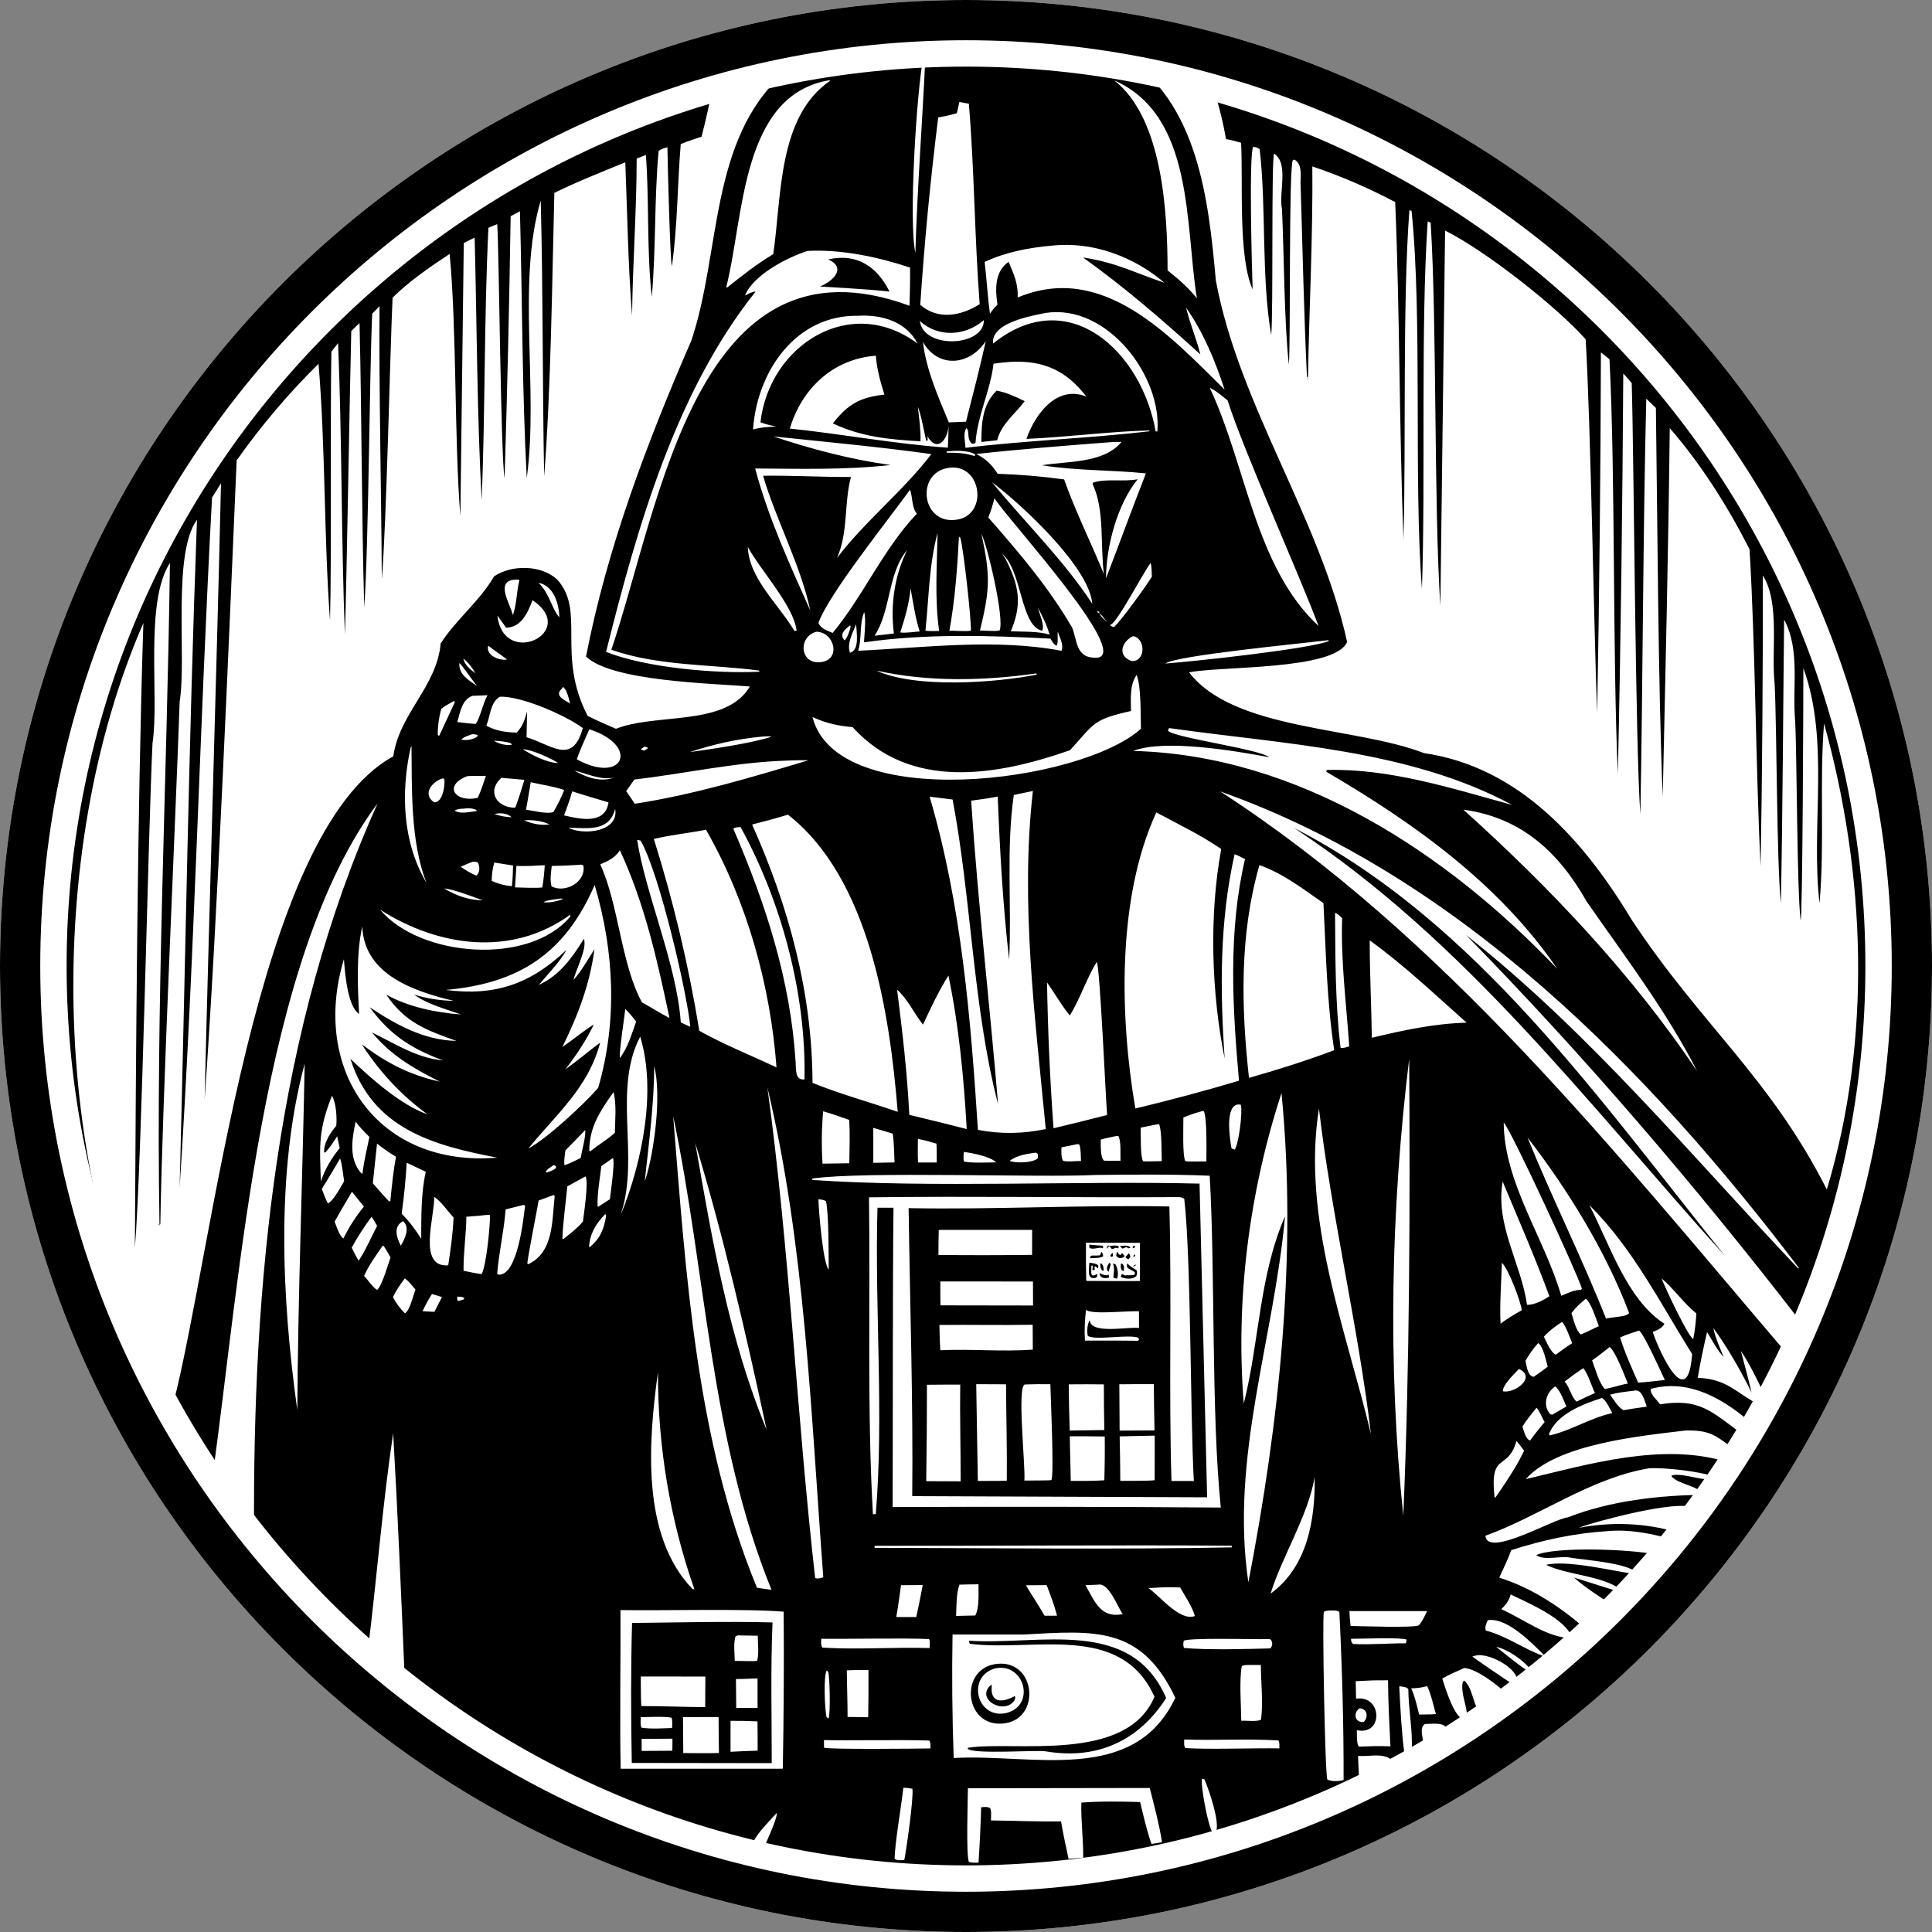
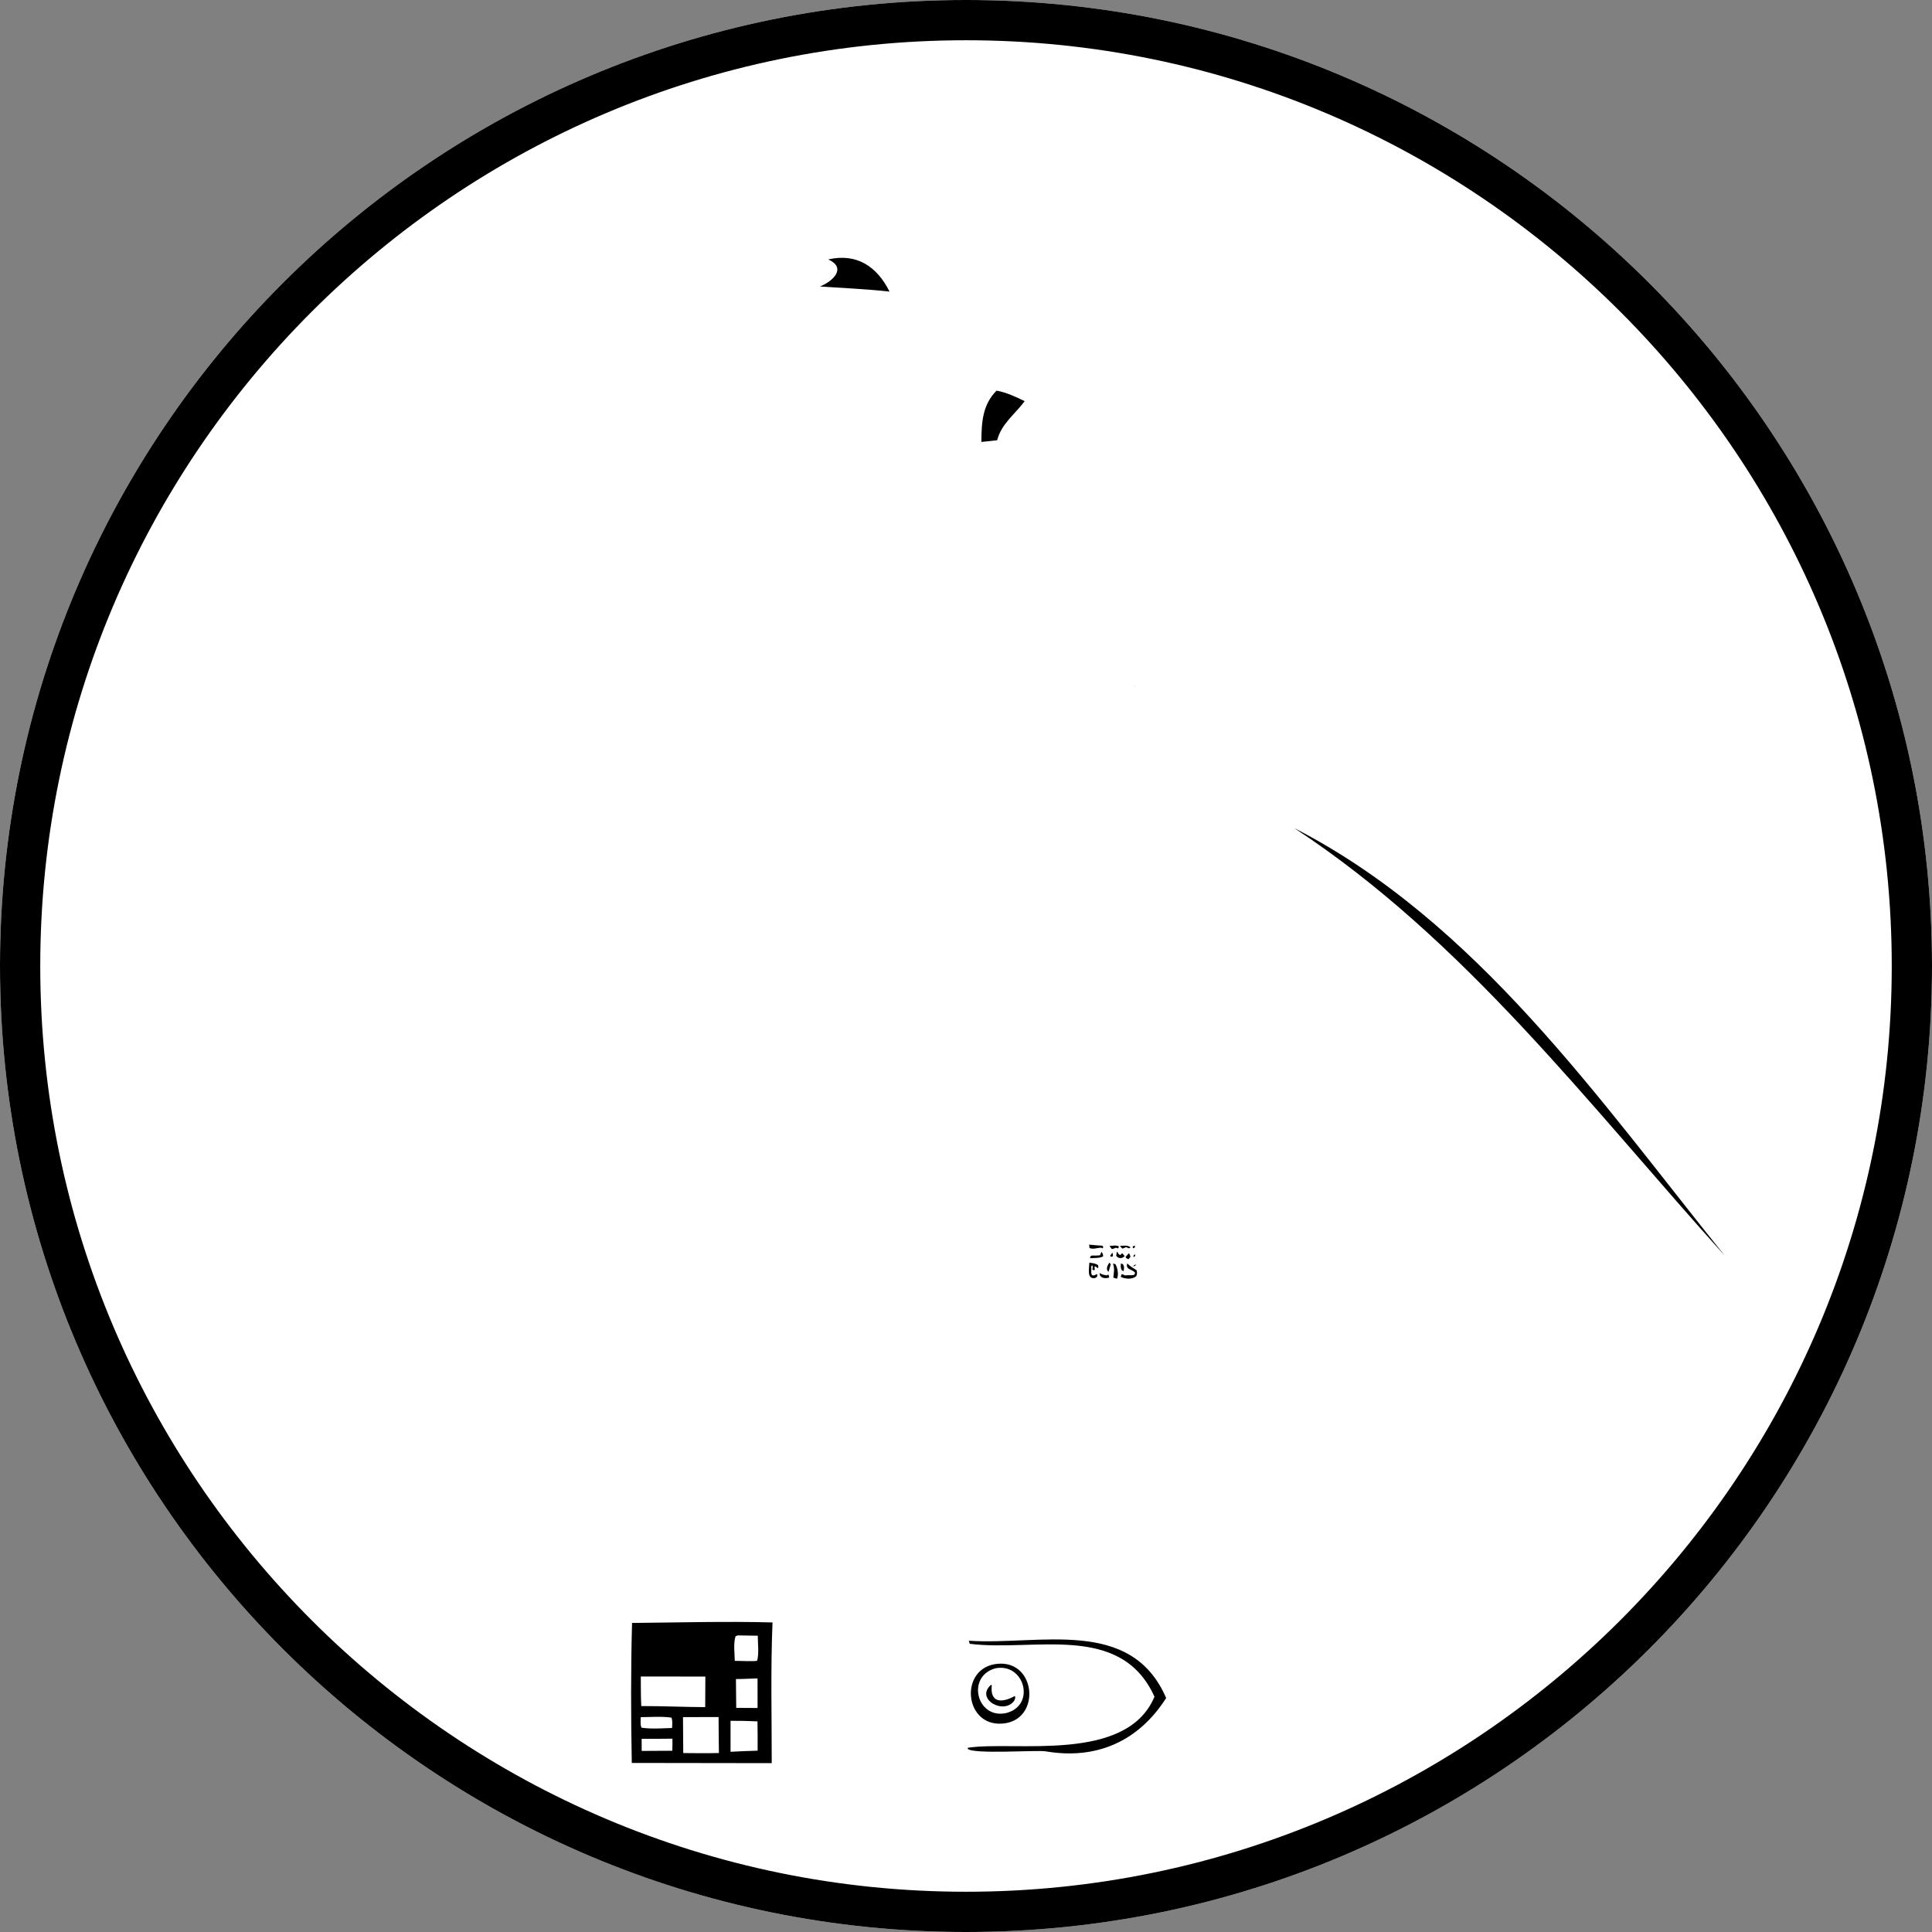
<svg xmlns="http://www.w3.org/2000/svg" id="Layer_1" version="1.1" viewBox="0 0 200 200">
  <rect x="0" y="0" width="200" height="200" fill="#808080" stroke="none" />
  <defs>
    <style>
      .st0 {
        fill: #fff;
      }
    </style>
  </defs>
  <path class="st0" d="M100,0C44.771,0,0,44.772,0,100s44.771,100,100,100,100-44.772,100-100S155.229,0,100,0h0Z" />
-   <path d="M2.133,94.526C4.018,53.867,34.318,17.144,74.068,8.015c-.51,2.036-.911,4.109-1.444,6.134-.717.246-1.46.466-2.155.767-.349,4.195-.322,8.483-.914,12.63-.176-.244-.457-11.076-.464-12.301-.302.095-.693.168-.912.401-.457,4.977-.265,10.086-.707,15.086-.538-4.858-.251-9.814-.61-14.693l-.953.376c-.004,5.428-.416,10.839-.477,16.263-.416-5.268-.495-10.591-.7-15.875-2.472,1.008-4.946,1.989-7.346,3.163-.232,9.079-.352,20.329-1.055,29.347-.184-9.515-.111-19.037-.354-28.552-2.505,8.401-.197,19.478-1.447,28.727-.482-8.918-.462-18.603-.707-27.619l-.961.513c-.141,9.035-.35,18.069-.627,27.1-.395-1.879-.57-23.711-.766-26.285l-.909.387c-.452,9.402-.327,18.822-.697,28.225-.483-8.893-.501-18.278-.727-27.202-.378.179-.768.347-1.127.562l-.353,28.262c-.638-7.937-.358-19.194-1.109-27.143-2.036,1.348-4.169,2.805-5.909,4.526-.274,6.041-.627,23.387-1.115,29.134-.036-8.027-.312-20.362-.235-28.255l-.759.783c-.298,6.886-.362,23.801-.825,30.408-.276-9.809-.252-19.628-.486-29.437-.288.274-.589.542-.855.837-.165,6.452-.467,25.311-.658,31.457-.39-10.009-.295-20.179-.707-30.214-.232.294-.482.583-.693.892-.129,6.311.026,21.725-.142,27.798h-.002c-.642-8.717-.453-17.805-1.188-26.555-3.115,3.072-5.953,6.42-8.475,9.995-.826,19.067-1.958,47.162-3.317,66.169.484-20.232,1.23-43.563,1.697-63.793l-.928,1.477c-1.268,23.231-1.829,48.208-3.353,71.379.594-23.022.938-46.065,1.793-69.079-2.578,3.528-1.057,14.32-1.792,18.825-.479,13.771-1.773,40.689-2.003,54.1l-.27.046.259.023-.072.046c-.393-22.849.77-45.724,1.078-68.573-2.663,4.125-1.073,13.852-1.803,18.672-.451,9.298-1.108,43.597-1.827,52.254.113-19.892.243-44.817.881-64.7-10.349,23.678-9.88,58.253,3.091,80.829,4.202-16.351,8.397-59.175,22.78-67.037.637-4.469,4.489-7.173,4.903-11.672,1.483-2.367,4.105-4.456,5.524-6.954,1.801-1.225,4.86-1.217,6.534.317,2.983,3.275-.119,7.766,3.157,14.121.961.488,1.946.91,2.935,1.336,4.226-1.663,11.395-.196,13.861-4.377-3.791-.318-14.291-.517-16.962-3.1,2.186-11.275,6.339-22.218,10.897-32.696,3.087-9.124,1.836-20.754,9.539-27.675C90.523.319,105.935.005,116.236,5.682c7.799,4.908,8.872,14.976,9.626,23.339,2.404,12.966,10.736,24.521,13.592,37.427-1.237,2.963-13.197,2.492-16.358,3.157,4.63,6.032,17.244,5.609,24.316,8.357,9.905,1.44,16.597,9.116,21.501,17.255,7.201,10.902,14.286,16.262,20.202,27.922,4.677-15.574,4.035-32.673-.288-48.244-.495,6.096.078,12.499-.472,18.606-.919-8.022,1.095-16.701-1.67-24.342.003,2.027-.073,25.875-.283,26.13-.392-3.183-.377-17.188-.571-20.705-.313-3.458.554-7.283-1.138-10.441-.112,9.783-.142,19.567-.338,29.347-.438-4.141-.413-18.383-.649-22.81-.365-3.195.581-8.308-1.218-11.107.023,8.817-.066,21.319-.229,30.11-.497-9.746-.545-23.118-1.15-32.835-2.235-4.389-5.001-8.788-8.257-12.528-.139,12.712-.45,25.421-.727,38.13-.479-11.593-.541-28.606-.707-40.217l-.995-.959c-.336,13.209-.357,29.797-.613,43.03-.515-6.956-.664-37.118-.894-44.642-.284-.336-.561-.679-.874-.99-.085,13.799-.256,27.663-.561,41.448-.558-12.331-.243-30.607-.865-42.922-.292-.242-.581-.492-.888-.713-.038,12.361-.156,24.988-.392,37.352-.341-8.98-.668-30.042-1.188-38.713-3.062-3.443-10.408-9.19-14.552-11.255l-.489,38.867c-.686-10.54-.347-29.363-1.007-39.689l-.305-.126c-.739,10.945-.211,26.821-.596,38.03-.872-11.115.062-28.045-1.073-39.117l-.225-.07c-.73,9.658-.333,24.295-.615,34.068-.445-11.612-.369-23.288-.854-34.911-2.754-1.46-5.626-2.696-8.579-3.694.067,7.31-.325,14.627-.454,21.93l-.049-.01.006.211.051-.235-.111-.149c-.314-6.466-.446-13.141-.652-19.625-.089-.924.297-2.222-.614-2.819l-.189.032c-.44.682-.224,18.636-.414,21.192-.495-4.337-.502-11.683-.717-16.127-.351-1.685.739-4.712-.812-5.718-.303.459-.074,16.6-.301,18.781-1.044-5.979-.492-13.292-1.198-19.26-.239-.152-.385-.194-.657-.236-.476.53-.14,12.925-.069,14.769-1.527-3.41-.978-11.194-1.195-15.182-.521-.155-1.027-.29-1.563-.384-.367-2.159-.922-4.12-1.572-6.205,68.03,14.26,96.639,102.951,48.101,153.361C109.874,227.576-1.941,185.405,2.133,94.526ZM115.334,8.313c5.044,3.925,5.518,13.719,5.535,19.679,1.138.903,2.111,1.754,3.033,2.887-1.238-7.602-.258-18.902-8.568-22.566ZM95.963,45.081c.086.112.076.381.057.512l-.105.07c-.112-.121-.534-2.766-.9-3.527.139,1.182.309,2.357.278,3.549-3.261-.191-6.098-.451-9.075-1.854,1.558-1.996,2.82-2.709,5.333-2.979-.412-1.345-.781-2.622-.885-4.031-4.445.337-7.663,3.406-8.903,7.543,5.456.567,10.884,1.598,16.357,1.979.045-.752.059-1.506.082-2.259-.125,1.516-1.242,2.826-2.239.997ZM101.96,55.118c.07.134.267.342.381.442-.114-.1-.311-.307-.381-.442ZM101.6,55.265c.918,4.298.9,5.683-.155,10.008.526-.009,1.53.114,2.036-.009.517-1.215-1.24-8.717-1.881-9.999ZM94.263,56.391c-.033.035-.197.196-.215.236.072-.107.256-.236.255-.381l-.04.146ZM93.977,56.869c-2.105,2.351-1.711,6.346-3.447,8.943l2.005-.231c-.387-3.042.085-6.162,1.482-8.858l-.04.146ZM103.495,57.01l.111.055.049.135-.049-.135-.111-.055ZM103.7,57.296c.128.12.228.341.342.462,1.43,2.798,1.828,4.684.595,7.594,1.256.053,2.819-.021,4.017.347-.277-.974-.715-1.883-1.203-2.767.149.633.716,1.777.437,2.362-2.288-.486-2.06-6.307-4.188-7.998ZM113.595,63.229l.036.17.185.104c.178.4.487.587.773.9.239.203.414.484.748.505.886-.881,3.187-4.065,3.904-5.208-.025-.472-.004-.965-.125-1.425-.778.981-3.53,6.363-4.214,6.422-.461-.341-.619-.865-1.086-1.194l-.037-.168-.185-.106ZM47.964,68.187c.166.698.714,1.103,1.248,1.511-.257-.478-.783-1.217-1.248-1.511ZM47.554,68.635c-.091,1.21,1.012,1.81,1.857,2.396-.406-.435-1.438-2.014-1.857-2.396ZM58.143,71.314c-.813.735.37,1.173.902,1.537l-.039-.039c-.116-.476-.315-1.418-.72-1.698l-.143.199ZM51.043,76.616c.493.378,1.308.572,1.925.497l-.065-.164c-.559-.198-1.227-.241-1.817-.274l-.043-.059ZM63.514,80.504c-1.427.266-2.776-.436-4.058-.733,1.192.678,2.687,1.244,4.058.733l.042-.066-.042.066ZM42.502,77.426c-1.028,4.667-.823,9.791,1.649,13.973-1.687-4.297-1.5-9.858-1.553-14.181l-.096.208ZM46.142,102.478c5.095.664,8.779-.61,12.494-4.142-.582,1.131-2.011,2.611-2.864,3.626,2.163-.978,3.464-2.842,4.677-4.775.348,1.051-.835,3.155-1.072,4.242.824-.911,1.491-2.133,2.164-3.169-.495,3.667-1.702,6.827-3.325,10.124,1.103-.744,2.138-1.631,3.257-2.335-.755,1.597-1.861,3.268-2.954,4.651,1.249-.877,2.39-1.864,3.611-2.771-1.221,4.666-4.52,7.386-7.438,10.967,1.935-1.027,5.769-4.596,7.232-6.279,2.001-6.918,1.675-14.093-.364-21.005-3.073,7.109-7.833,10.188-15.417,10.867ZM92.812,102.395l.055.04c.541,4.3,1.053,8.643,1.264,12.976,1.986.468,3.968.958,5.943,1.469-.294-5.304-.813-10.684-1.891-15.89-1.022,1.628-1.832,3.334-2.631,5.079-.942-1.174-1.6-2.679-2.741-3.674ZM151.494,83.819c9.019,8.13,17.39,16.955,24.194,27.067-3.176-6.212-7.462-11.842-11.44-17.567-2.893-5.111-6.775-8.693-12.754-9.501ZM36.278,109.613c2.143,2.032,5.215,4.781,7.972,5.744-2.714-1.975-4.973-4.416-6.796-7.248,2.542,1.915,4.938,3.168,8.07,3.86-2.721-1.366-5.046-2.71-7.021-5.093,2.391,1.165,4.641,2.651,7.363,2.902-3.329-1.25-5.451-2.608-7.593-5.506,2.728,1.805,5.626,3.416,8.976,3.484-3.154-1.132-5.315-1.903-7.256-4.784,2.258,1.26,5.164,1.868,7.72,2.042-1.579-.562-3.488-1.056-4.846-2.053,1.355.413,2.695.622,4.114.649-4.13-.98-9.289-2.724-9.479-7.696-.638,2.829-.473,6.288-.33,9.046-1.214-.78-1.469-4.327-1.569-5.674-3.475,11.523,3.544,21.593,15.874,20.554-6.741-1.279-12.941-3.045-15.201-10.226ZM164.531,124.755c2.112,4.054,3.87,9.777,7.766,12.278-.228.486-.746.648-1.208.849.752,2.241,3.629,8.395,4.081,2.295-3.325-5.315-6.151-10.974-10.639-15.422ZM180.213,139.835c.37,1.425.772,2.869,1.11,4.315-1.125-2.258-2.476-4.652-3.964-6.681.23,1.054.663,2.017,1.074,3.01-.716-.769-1.169-1.695-1.714-2.585-.377,1.566-.7,3.143-.97,4.731,3.065.159,3.789,1.426,6.302,2.782.194-.371.362-.759.54-1.137-.689-1.466-1.478-3.092-2.379-4.434ZM163.592,158.096l-.113.057c3.272-.625,6.815-.51,10.03.445.58-.824,1.401-1.568,1.725-2.518-1.563-.846-9.881,1.367-11.642,2.016ZM154.012,167.72c-.142.343-.33.711-.203,1.072,2.218.584,4.049,1.996,6.213,2.732-1.323-1.323-3.963-4.121-6.01-3.804ZM98.569,2.983c-.846.042-1.707.055-2.545.182.004.741.044,1.444.245,2.162,1.334-.533,2.793-.458,4.202-.371.049-.666.078-1.326.084-1.994-.66,0-1.327-.019-1.985.021ZM101.406,3.033c.011.987.042,1.755-.339,2.677,4.629.049,9.224.983,13.743,1.87.122-.063.075-.015.133-.153-3.519-3.344-8.867-4.171-13.537-4.393ZM94.99,3.358c-3.433.679-7.264,1.569-9.699,4.226,3.352-.714,6.827-1.156,10.219-1.775-.234-.547-.518-2.449-.519-2.451ZM97.925,5.364c-.42.048-.903.055-1.286.241l.016.152c1.079.317,2.662.254,3.751.015-.561-.627-1.7-.444-2.481-.407ZM95.581,5.874c-.726,3.929-1.522,17.102-.822,20.305.19-6.568.715-13.431,1.025-19.991l-.056-.004c-.038-.163-.021-.188-.147-.31ZM85.833,8.308c-9.17,1.55-8.805,14.249-10.654,21.42l.101.032c1.551-1.234,3.06-2.429,4.765-3.45.875-5.858.44-14.257,5.9-17.951l-.112-.05ZM99.313,10.561l-.258,1.155c-.643.188-1.27.332-1.932.441-.807,6.448-1.427,12.915-1.859,19.399,1.846,1.609,4.239,1.145,6.152-.068-.532-6.909-.544-13.844-1.119-20.754l-.984-.173ZM108.892,25.428c-2.407.213-4.753.661-6.96,1.684.209,1.788.301,3.582.549,5.366.224-.364.469-.639.776-.935-.236-1.564-.313-3.426,1.155-4.437.539,1.28.998,2.263.94,3.691,8.766-3.682,15.681,3.867,21.42,9.539-.988-3.015-2.172-5.87-3.987-8.491.392,1.655,1.065,3.207,1.479,4.843-3.935-3.567-7.809-6.932-12.15-10.032,3.343.487,5.362,1.585,8.429,2.616-3.173-2.713-7.448-4.308-11.652-3.844ZM83.6,25.975c-2.064.651-5.637,2.491-6.478,4.614.338-.161.717-.398,1.098-.402-8.258,10.347-12.258,24.394-15.48,37.297,4.156,1.646,11.356,2.272,15.867,2.053l-.009-.122c-5.034-.66-10.452-.452-15.31-2.152,5.024-14.813,8.806-43.738,30.858-35.613.055-1.317.076-2.634.063-3.952-3.319-1.099-7.09-1.904-10.609-1.723ZM108.223,32.397c-1.572.332-5.631,1.009-5.425,3.172,7.834-6.299,15.392.856,16.833,9.084l.177.02c.494-5.713-5.189-13.265-11.585-12.276ZM88.849,32.689c-6.484-.122-10.492,5.789-10.893,11.768.834-.226,1.556-.277,2.416-.288-.556-.13-1.117-.242-1.649-.453.906-7.992,9.321-13.343,16.259-8.148-1.146-2.276-3.735-3.025-6.133-2.878ZM101.85,33.133c-1.883,1.659-4.732,1.843-6.627.092.353,2.948,6.659,2.687,6.627-.092ZM95.534,35.396c.386,2.994,1.548,5.575,2.689,8.331l1.777-.073c.711-2.777,1.425-5.551,2.048-8.34-1.661,2.522-4.913,2.867-6.513.082ZM104.599,37.461c-.584.053-1.169.099-1.748.193-.326,2.81-1.669,5.357-1.865,8.175-.174.144-.163.102-.374.088-.576-.477-.193-1.205-.558-1.6-.395.547-.118,1.398-.115,2.042,6.333-.771,12.733-.971,19.062-1.713l-.044-.084c-3.809.077-8.9.727-12.7.87.901-2.575,3.146-5.61,6.206-4.375-2.064-2.687-4.433-3.777-7.865-3.595ZM125.23,40.138c3.759,7.941,4.686,18.562,11.266,24.665-2.004-5.358-7.755-18.133-9.42-23.365-.573-.44-1.188-1.005-1.845-1.3ZM80.066,45.18c3.933,1.315,8.018,2.391,12.128,2.958-4.648.522-9.346.386-14.018.361,1.342,5.072,3.565,9.914,5.702,14.697-.959-4.615-3.568-9.437-4.888-13.949,3.034-.036,6.066.141,9.101.132-.741,2.776-.254,5.687-1.443,8.379,2.872-3.779,6.926-7.008,9.767-10.751-5.426-.756-10.913-1.254-16.35-1.828ZM114.942,45.777c-4.626.353-9.276.719-13.882,1.22,1.037.523,1.585,1.087,2.219,2.049,2.303.075,4.596.269,6.878.584,1.171,3.311,2.781,6.529,4.118,9.797-.387-2.999.087-6.644-1.151-9.279l-.007-.173c1.299-.473,3.245-.066,4.659-.365-2.133,2.605-3.28,7.044-3.281,10.261,1.325-3.444,2.766-7.391,4.129-10.863-3.575-.378-7.217-.264-10.762-.843,2.676-.452,6.369-.165,8.239-2.421-.385.01-.778.003-1.161.032ZM98.326,46.299l.143.036-.143-.036ZM97.999,46.736l-.01.13c1.083-.003,1.85.015,2.899.342l.074-.158c-.74-.469-2.121-.411-2.963-.315ZM98.198,48.432c-3.402.504-2.826,5.721.627,5.391,3.554-.28,2.882-5.911-.627-5.391ZM102.685,49.912c3.445,4.203,7.396,8.037,10.384,12.584-.307-3.85-7.53-10.451-10.384-12.584ZM94.2,50.7c-2.072,2.904-8.457,10.837-9.471,13.785.23.602.926.798,1.47,1.033,3.166-3.823,5.237-8.689,8.717-12.344-.55-.611-.437-1.849-.716-2.473ZM102.95,51.572c-.178.688-.377,1.339-.642,1.998,3.193,3.642,6.244,7.217,8.68,11.401.497,1.198.38,3,2.145,3.104,5.034.662-9.158-14.652-10.182-16.504ZM101.534,55.051h.09-.09ZM97.058,55.161c-.89,3.277-.895,6.735-1.256,10.1.112.115,1.263.05,1.42.057-.484-3.303-.221-6.9-.165-10.156ZM99.272,55.525c-.165,3.261-.409,6.548-.991,9.78.622-.042,1.633.09,2.224-.018.055-1.104-.775-8.641-1.105-9.675l-.018.069-.111-.156ZM102.547,55.815h.084-.084ZM102.676,56.006h.094-.094ZM95.034,56.197h.074-.074ZM103.148,56.579h.084-.084ZM77.416,56.616c.1,3.252,3.221,5.982,4.822,8.696l.225-.015c-.257-2.529-3.843-6.4-5.047-8.682ZM94.84,56.77h.07-.07ZM103.327,56.809l.112.057-.112-.057ZM53.682,60.001c-2.591-.099-.964,2.286-.582,3.676.401-1.177.369-2.421.664-3.602l-.083-.074ZM55.749,60.327c1.151,1.127,1.377,2.72,2.154,3.579-.038-1.42-.569-3.249-2.154-3.579ZM94.262,60.914c-.153,1.622-.578,3.03-1.067,4.557.538.083,1.461-.069,2.009-.102-.473-1.489-.662-2.933-.942-4.455ZM55.131,62.136c-.506,1.283-1.147,2.803-2.735,2.843-.307-.415-.608-.835-.903-1.258.628,5.532,8.499,1.688,3.638-1.584ZM89.456,63.375c-.518,1.276-.215,2.681-.619,3.99,6.971-.322,14.196-1.288,21.055.005.25-.656-.203-1.356-.386-1.992-.065.464.055.979-.085,1.419l-.127.02c-.266-.205-.387-.415-.549-.707-6.432-.333-12.917-.533-19.311.387.05-.734.24-2.488.022-3.122ZM88.625,64.623c-.354.878-.975,2-.636,2.95,1.028-.269.673-2.142.636-2.95ZM87.996,64.742c-.521.391-1.16.937-.558,1.554.291-.315.557-1.038.622-1.466l-.065-.088ZM84.511,65.396c-1.936.533-1.718,3.381.434,3.153,2.171-.232,1.455-3.125-.434-3.153ZM117.298,65.857c-1.22.558-1.655,2.077-.14,2.573,1.454.085,1.459-2.356.14-2.573ZM137.187,66.312c-2.26.277-15.541,1.555-16.534,2.376,2.878-.209,15.094-1.523,16.924-2.338l-.096-.082-.294.045ZM50.547,66.839c-.305.999,1.141,1.578,1.944,1.432-.634-.5-1.316-.914-1.944-1.432ZM90.711,69.416c4.07,1.881,12.438,1.258,16.625.418l-.067-.122c-5.43.775-11.204.902-16.557-.296ZM117.668,69.868c-.738.995-.606,2.549-.585,3.732-4.014.914-3.724,1.237-6.324,4.066-7.521,2.627-16.506,4.222-22.496-2.393-1.498-.129-2.794-.41-4.154-1.049,2.517,9.97,27.693,6.873,34.003,1.218-.06-1.492.044-4.25-.444-5.575ZM48.893,72.034c-1.101.425-1.257,1.712-1.555,2.715.241.024,1.708.208,1.915.184.443-.632.753-2.144,1.21-2.964l-1.57.065ZM51.745,72.122c-1.023.616-.971,1.996-1.402,3.005,1.053.55,1.983.677,3.15.713.641-.705.814-1.29,1.064-2.191-.009.89-.025,1.781-.05,2.671,2.588.768,4.748,2.95,5.824-.947-1.78-1.331-6.363-3.332-8.585-3.25ZM46.981,72.576c-.454.248-.903.481-1.305.81-.236.871-.362,1.724-.365,2.627l.09.151.071-.011,1.614-3.46-.052-.113-.053-.005ZM121.019,75.369l-.115.267c.57.733,9.375,1.879,10.49,2.752-3.497-.653-10.843-1.915-14.093-.651,17.032.423,32.429,10.495,43.908,22.563-6.043-8.856-14.881-15.124-23.915-20.412l.049-.182c6.522-.169,12.963,1.908,19.206,3.624-10.72-5.771-23.742-6.283-35.53-7.961ZM61.009,75.494c-.439,1.021-.943,2.057-1.3,3.108,4.853,2.671,6.563-1.412,1.3-3.108ZM48.854,76.011c-.358.136-.887.275-1.123.584l.086.043-.086-.067c.549.099,1.267.006,1.712-.347l-.012-.14c-.206-.054-.364-.097-.577-.073ZM78.954,76.248c-2.604.238-5.074.783-7.555,1.61,2.31-.318,6.311-.906,8.399-1.571l-.04-.063c-.27,0-.536-.004-.805.024ZM66.718,77.292l-.35.239.039.092.303.082.343-.235-.043-.109-.292-.07ZM54.117,77.55c.899.602,2.571,1.438,3.666,1.439-.764-.503-2.735-1.389-3.666-1.439ZM81.576,78.735c-5.365.146-10.601,1.341-15.909,1.964l-.845,1.2c.303.431.599.867.888,1.307,6.13-.949,12.064-2.73,17.99-4.504-.706.002-1.419-.015-2.124.033ZM48.371,80.348c-2.518.967-1.286,2.771,1.079,2.247.352-.718.584-1.524.851-2.278-.64.006-1.292-.011-1.93.031ZM51.903,80.519c-1.555,1.415-.481,3.1,1.433,3.095.361-.95.658-1.912.951-2.885l-2.383-.21ZM45.794,80.584c-1.078.355-2.094,1.601-.867,2.467.894.092,1.168-1.766,1.069-2.428l-.202-.039ZM54.942,80.977c-.165.943-.307,1.897-.491,2.836.698.104,2.222.498,2.845.24.421-.731.809-1.482,1.108-2.272-1.121-.384-2.307-.544-3.461-.804ZM106.926,81.879l-1.977.42c-.81,5.552-.203,11.509-.482,17.039-.641-5.487-.964-11.306-1.182-16.878-.917.173-1.827.311-2.753.426.696,10.491,1.917,20.941,2.787,31.414-2.598-9.973-2.769-21.382-4.708-31.536l-2.376-.291c3.294,11.189,4.25,22.891,4.998,34.485,2.338.469,4.686.408,7.024-.074-1.106-11.599-2.65-23.404-1.332-35.005ZM59.236,81.922c-.232.845-.541,1.663-.844,2.485,1.652.397,4.262.983,4.601-1.344-1.256-.368-2.509-.748-3.758-1.14ZM126.314,81.93c23.271,15.076,40.811,37.274,58.648,58.168.448-1.134.934-2.269,1.324-3.424-10.682-13.826-22.3-27.408-34.516-39.878,12.692,9.982,23.293,22.819,34.37,34.507l.094-.029c-15.535-20.508-35.217-40.589-59.92-49.345ZM39.088,83.17c-12.054,16.079-14.222,49.261-17.059,69.436,1.173,1.639,3.01,4.352,4.269,5.882-.128-25.458,2.243-51.905,12.79-75.319ZM47.935,83.715c-.34.022-.57.016-.873.203.591.385,1.567.117,2.256.051l.01-.118c-.516-.213-.844-.199-1.393-.136ZM63.681,83.73c-.622,2.45-2.954,1.967-4.85,1.958,1.583.811,5.276.432,4.85-1.958ZM119.702,84.099c-4.095,8.889-3.785,21.19-2.172,30.654,3.612-.869,7.17-1.815,10.73-2.879-.676-7.621-1.133-15.432.623-22.942-.354-.18-.702-.37-1.077-.503-1.567,6.97-1.516,14.081-1.028,21.159-1.381-6.781-1.621-14.897-.356-21.699-2.086-1.437-4.487-2.587-6.721-3.79ZM51.19,84.264c.559.217,1.196.313,1.793.336-.513-.43-1.151-.48-1.793-.336ZM81.569,84.334c-1.228.371-2.465.711-3.709,1.022,3.79,8.502,6.217,17.379,6.253,26.744,2.884,1.168,5.881,1.975,8.817,2.996-.818-10.159-2.914-24.162-11.361-30.762ZM54.257,84.924c.822.345,1.731.557,2.621.416-.689-.352-1.854-.502-2.621-.416ZM76.654,85.606c-.268.029-.52.015-.744.176,3.346,7.754,5.928,15.674,6.454,24.175.053.702-.086,1.918.914,1.781.204-8.785-2.395-18.479-6.625-26.132ZM73.085,85.894c-1.777.349-3.646.533-5.399.955,2.039,6.498,3.613,13.139,4.707,19.86,2.579,1.44,5.324,2.53,7.991,3.789-.628-8.493-3.076-17.231-7.299-24.604ZM65.96,86.934c.817,5.485,4.103,12.896,4.514,18.908l.984.454c-.293-3.305-3.151-15.773-5.136-19.273l-.362-.089ZM64.171,88.025c-.554.806-1.161,1.067-2.033,1.459,1.912,4.122,2.148,10.336,4.324,14.289.959.519,1.876,1.114,2.845,1.613-1.258-5.946-2.567-11.846-5.137-17.361ZM48.922,89.209c-.412.169-.831.328-1.231.522.517.351,1.042.676,1.623.916.387-.321.367-.926.16-1.347-.216-.114-.304-.096-.552-.091ZM51.17,89.292c-.194.634-.254,1.24-.27,1.901.689.311,1.337.475,2.09.552.081-.718.108-1.425.12-2.148-.647-.098-1.294-.2-1.94-.305ZM59.91,89.53c-.933.065-1.86.097-2.795.115-.066.702-.211,1.421-.019,2.109,1.385.745,3.606-.428,3.291-2.164-.215-.116-.244-.081-.477-.06ZM55.079,89.637c-.54.009-1.08.022-1.62.007l-.147,2.219c.838.015,1.993.089,2.819.011.147-.766.208-1.526.264-2.303-.438.017-.88.023-1.316.067ZM130.377,89.557c-2.069,7.173-1.892,14.68-1.083,22.027,2.974-.839,5.932-1.783,8.824-2.866-.765-5.029-.858-10.155-1.115-15.224-2.081-1.453-4.212-3.097-6.627-3.937ZM45.959,91.965c1.216.735,2.577,1.229,4.017,1.235-1.087-.391-2.914-1.113-4.017-1.235ZM57.894,93.035c-.402.074-1.334.134-1.63.366.649.081,1.373-.107,1.985-.313l-.06-.068-.295.015ZM39.345,94.167c4.144,4.938,15.456,5.824,19.695.708l-.016-.18c-6.085,4.406-13.649,3.319-19.679-.527ZM138.203,94.489c.036,4.649.011,9.379.574,13.982.305.06.604-.068.895-.153-.299-4.397-.884-8.843-.735-13.266-.236-.236-.423-.434-.735-.563ZM141.794,97.348c-.007,3.359.174,6.722.218,10.082,3.248-.778,6.456-1.472,9.809-1.564-3.227-2.869-6.542-6.012-10.027-8.518ZM113.546,99.573c-1.108,1.76-1.703,3.798-2.802,5.549-.88-1.073-1.553-2.292-2.356-3.422.086,5.037.304,10.074.673,15.096,1.852-.442,3.701-.899,5.546-1.37-.159-2.033-.727-15.003-1.061-15.854ZM64.73,104.455c-.082.791-.664,4.538-.563,5.07.827-1.063,1.232-2.502,1.685-3.774-.344-.473-.709-.882-1.121-1.296ZM66.272,107.309c-2.864,5.497-.05,12.44-1.975,18.295l.026.002c2.161-5.349,3.659-12.712,1.949-18.297ZM145.878,109.613c-1.9,15.579-2.237,31.705-.609,47.295.663-15.709.705-31.616.609-47.295ZM31.539,110.111c-3.016,11.233-2.361,24.437-.761,35.871.067-11.932.546-23.942.761-35.871ZM67.718,110.361c.021,3.717-.579,8.24-.961,11.8h.037c.962-2.986,1.703-8.898.924-11.8ZM79.441,112.577c2.299,16.829,3.039,34.001,4.945,50.784.302.1.54.01.84-.09-1.275-16.844-1.867-34.314-5.785-50.694ZM63.514,113.051c-1.369,1.941-2.496,3.579-2.512,6.043l.079.104c.83-.662,1.78-1.225,2.57-1.925.019-1.319.189-2.94-.137-4.221ZM132.66,113.148c-3.347,10.26-4.767,21.354-3.908,32.154,1.629-6.445,1.584-13.234,4.274-19.392-1.143,12.764-5.707,24.94-3.796,37.897,3.171-16.42,5.08-33.845,3.429-50.659ZM34.365,113.431c-1.408,3.539-1.284,5.094-1.147,8.858.442-1.29,1.084-2.384,1.95-3.437l-.269-1.229c-.372.596-.734,1.157-1.209,1.677l-.129.003c-.107-.944.707-2.14,1.248-2.757.081-.856-.003-2.368-.444-3.114ZM128.282,114.332c-1.564-.039-.946,3.694-.798,4.542l.332.14c.412-.583.838-3.846.638-4.649l-.172-.033ZM136.539,114.762c-1.809,11.314,2.779,22.809,5.381,33.695-1.274-10.875-4.137-22.933-5.381-33.695ZM124.498,115.01c-.694.179-1.337.394-1.996.677.01.909-.111,3.852.194,4.506.01.084,2.106.029,2.189.038-.004-.973.087-4.558-.274-5.204l-.114-.018ZM85.214,115.041c-.16,1.756-.185,3.661-.065,5.421l2.77-.044c.021-1.491.087-2.998-.015-4.486-.891-.307-1.782-.64-2.69-.892ZM69.687,115.538c1.322,16.34,2.356,33.514,8.675,48.822.5.081.997.154,1.5.211-6.324-15.576-6.756-32.768-10.175-49.033ZM36.813,116.125c-.376,1.784-.731,3.872.595,5.342l.119.023c.135-1.283.465-2.532.711-3.797-.51-.503-.985-1.002-1.426-1.567ZM155.664,116.209c.04,6.262,4.221,11.941,5.955,17.932.664-.278,1.32-.606,2.054-.626l.081-.116c-.35-1.321-7.379-16.544-8.09-17.19ZM119.94,116.361l-1.86.371c.023.676-.045,3.023.25,3.474.008.052,1.87-.011,1.937-.006-.048-.984.025-2.925-.255-3.783l-.071-.057ZM90.401,116.755l.003,3.622,2.2-.044c-.041-.987-.055-1.996-.18-2.975-.672-.209-1.346-.41-2.022-.603ZM60.579,116.986c-.677.707-1.361,1.408-2.05,2.103-.048.476-.18,1.078-.088,1.542.58-.217,1.12-.472,1.67-.755.112-.7.551-2.248.468-2.89ZM115.581,117.597c-.546.115-1.1.216-1.635.374.025.57-.063,1.783.333,2.179.051.018,1.618.006,1.715.008-.032-.66.084-1.976-.214-2.546l-.199-.015ZM158.124,117.748c2.496,6.165,5.699,12.589,8.138,18.771.187-.166,2.46-.174,2.363-.651-2.39-6.317-6.324-12.722-10.502-18.121ZM95.019,117.897c0,.812-.026,1.632.015,2.443l1.934.003c-.003-.649.019-1.31-.029-1.957-.638-.191-1.267-.361-1.92-.489ZM71.969,118.311c1.737,9.989,3.5,20.293,7.385,29.678-2.107-9.824-4.482-20.139-7.385-29.678ZM39.03,118.384l-.434,4.107c.558.636,1.106,1.285,1.697,1.892l.113-.059c.161-1.521.296-3.071.593-4.573-.699-.412-1.334-.862-1.968-1.367ZM111.441,118.454c-.52.108-1.04.226-1.563.322.002.454-.045.937.143,1.358.185.187,1.639.029,1.882.054-.017-.554-.005-1.113-.143-1.652l-.147-.108-.173.026ZM99.785,119.24c-.024.319-.099.716.021,1.015,1.065.166,2.247.078,3.326.073-.609-.613-2.512-.968-3.348-1.087ZM107.191,119.325c-.882.113-1.96.285-2.676.849.633.257,2.371.217,2.896-.251.052-.233.06-.276-.011-.501-.179-.097-.104-.081-.209-.097ZM63.448,119.874l-1.197.841c-.161,1.334-.427,2.796-.395,4.133l.068.078,1.212-.784c.066-.618.548-3.855.313-4.267ZM35.207,119.928c-.615,1.059-1.245,2.109-1.891,3.149.19.508.373,1.013.623,1.495.568-.225,1.354-1.741,1.687-2.291-.126-.752-.182-1.636-.419-2.353ZM42.102,120.367c-.104,1.765-.277,3.524-.522,5.276.798.804,1.42,1.638,2.024,2.594.008-2.213-.024-4.773.474-6.935l-1.976-.935ZM57.316,120.605c-.273.196-.69.42-.835.728l.139.044c.316-.121.654-.22.912-.444l.045-.163c-.091-.074-.147-.132-.261-.165ZM113.351,121.634c-5.852.293-23.816-.403-29.256.366l-.005.149c12.219.846,27.749.068,40.087.378l.784,32.473-30.527-.122c.098-9.938-.238-19.88-.373-29.812,8.998.166,18.002-.352,26.993-.172.253,9.47-.07,18.951.215,28.416h2.316c-.379-6.983-.284-23.129-.992-29.215-.219-.14-.375-.165-.626-.172-10.661.064-21.345-.113-32.01.023.148,10.696-.204,22.193.408,32.81l.295-.021c.854-10.304-.124-21.299.177-31.71l1.656-.004c-.096,8.634-.057,22.515-.087,30.988,11.324-.051,22.647-.035,33.97.051-1.001-9.788-.574-24.504-1.149-34.349-3.934-.163-7.94-.126-11.877-.079ZM60.61,121.778l-1.882,1.036c-.162,1.679-.446,3.747-.512,5.381l.083.093c.7-.572,1.468-1.139,2.045-1.838.1-.799.612-4.158.266-4.672ZM155.557,122.316c-.796,4.485,1.914,8.484,2.522,12.759.721.029,1.722-.478,2.31-.895-1.446-3.959-3.211-7.972-4.832-11.864ZM36.437,123.367c-.616,1.021-1.215,2.052-1.795,3.094.173.442.499,1.517.908,1.743.59-1.196,1.279-2.264,2.12-3.3-.411-.512-.83-1.019-1.233-1.537ZM57.329,123.7l-1.569.58c-.147.883-1.218,6.292-1.165,6.536l.078.057c2.663-1.237,2.461-4.503,2.749-7.047l-.093-.126ZM44.944,123.91c.09,1.942-1.776,7.329,1.456,7.076.246-1.635.487-3.303.552-4.956-.582-.604-1.307-1.709-2.007-2.12ZM84.722,124.145c.039,1.26.459,6.556,1.065,7.302-.013-1.682.021-5.639-.28-7.107-.255-.139-.502-.16-.784-.195ZM54.116,124.753l-1.774.445c-.163,2.229-.707,4.493-.876,6.686l.142.068c2,.134,2.594-5.925,2.749-7.15-.17-.078-.088-.071-.241-.049ZM62.662,125.678c-.931.945-1.6,2.002-1.681,3.373l.075.045c1.108-.925,1.464-1.871,1.694-3.266l-.088-.152ZM49.656,125.847l-1.378.111c-.019,1.868-.317,3.726-.29,5.594.43.091,1.445.296,1.872.342.488-.899.877-4.95.868-6.127-.358-.012-.717.04-1.073.079ZM38.459,125.964c-.759,1.027-1.444,2.074-2.049,3.199.227.453.448.907.711,1.34.511-.649,1.473-2.746,1.916-3.597-.18-.317-.348-.659-.579-.942ZM41.732,126.416c-1.056.54-.682,1.694-.241,2.538.422-.714.994-1.853.241-2.538ZM97.179,127.319c-.013.865-.038,1.731-.034,2.595,3.232.032,6.464.029,9.696-.01l.006-2.587-9.668.002ZM112.42,128.64c-.017,1.32-.008,2.64.026,3.959,1.853.017,3.707.021,5.56.011v-3.952s-5.586-.019-5.586-.019ZM39.644,128.919c-.695,1.006-1.462,2.04-1.953,3.163.452.469.809,1.095,1.345,1.452.518-.446,1.133-2.64,1.391-3.366-.234-.376-.486-.945-.784-1.249ZM43.291,129.599l.151.036-.151-.036ZM155.479,130.724c-.069,2.087-.24,4.215-.143,6.3.667-.495,1.464-.989,2.198-1.388-.123-.99-1.38-4.254-2.055-4.912ZM41.91,132.339c-.473.618-.901,1.235-1.233,1.942.353.637.716,1.17,1.251,1.674.534-.366.829-1.82,1.083-2.456-.344-.407-.668-.843-1.101-1.159ZM172.011,132.345c.297.85,2.72,5.969,3.268,6.282.182-.879.274-1.768.33-2.664-1.276-1.005-2.401-2.626-3.598-3.618ZM97.342,132.655c.004.825-.006,1.652.016,2.476l9.584.015-.01-2.485-9.589-.007ZM44.715,133.956c-.375.582-.68,1.158-.976,1.783l1.23.058.785-1.533-1.04-.307ZM47.331,134.221l.006.367.113.089.554-.164.069-.156c-.235-.118-.483-.117-.741-.136ZM164.151,134.453c-.547.455-1.057.903-1.473,1.487.204.628.454,1.797.964,2.202.641-.24,1.243-.586,1.872-.858-.235-.606-.865-2.591-1.363-2.831ZM112.422,135.586c-.12,1.07-.179,2.116-.109,3.192,1.832.004,3.666-.009,5.497.02l.096-.112-.057-.203c-1.004-.389-4.496.312-5.242-.195-.117-.495-.052-1.282.242-1.677l-.026-.018c-.065,1.614,4.027.706,5.085.883v-1.729c-1.036-.082-4.944.383-5.486-.161ZM161.682,136.86c-.698.443-1.299.9-1.859,1.513.242.47.721,1.676,1.239,1.86.553-.417,1.103-.818,1.692-1.183-.178-.409-.732-2.03-1.072-2.19ZM97.249,137.159c.025.871.027,1.75.097,2.618,3.164-.154,6.443.178,9.57-.069l-.013-2.57c-3.221.06-6.436-.016-9.654.022ZM169.671,137.737c-.655.223-1.331.425-1.958.717.492,1.607,1.197,3.138,1.871,4.675.667-.03,2.081-.195,2.758-.272-.418-.874-2.154-4.795-2.671-5.12ZM159.239,139.029c-.523.569-.94,1.173-1.325,1.843.144.523.191,1.555.848,1.655.505-.33.983-.678,1.458-1.051-.187-.642-.453-2.068-.981-2.447ZM166.638,139.439c-.602.462-1.195.96-1.823,1.384.322.843.692,2.328,1.322,2.962.803-.129,1.569-.423,2.376-.559-.365-.891-1.239-3.24-1.875-3.787ZM163.91,141.632c-.676.43-1.308.9-1.942,1.389.554.587.663,1.583,1.241,2.072.63-.301,1.257-.615,1.902-.884-.371-.77-.688-1.919-1.201-2.578ZM157.237,141.712c-.457.505-1.685,1.634-1.665,2.311,1.182.274,3.551-1.438,1.665-2.311ZM68.111,142.051c-.986,7.136-1.771,16.897,3.571,22.434l.204.046c-2.523-7.186-3.795-14.803-3.776-22.48ZM101.058,143.288l.166,10.017c.997-.007,2.004.012,3-.024.031-3.326-.059-6.653-.081-9.979l-3.084-.014ZM106.091,143.318c-.837.188.086,8.491-.05,9.947.15-.006,2.732.009,2.797-.052.298-.418-.077-8.733-.105-9.921-.884-.013-1.759-.01-2.642.027ZM110.634,143.307c.013,1.596.048,3.191.103,4.785l3.582-.055c-.031-1.576-.047-3.151-.048-4.727-1.212-.016-2.425-.017-3.637-.003ZM115.872,143.299l.031,4.797,3.612-.019c-.035-1.597-.059-3.195-.072-4.793-1.19.004-2.381-.005-3.571.015ZM95.957,143.349c0,3.327-.024,6.655-.073,9.982l3.561.017c.008-3.338-.088-6.673-.043-10.012-1.148.004-2.298-.008-3.445.013ZM160.991,143.528c-.954.638-1.315,1.95-.515,2.864l.203.062c.162-.09,1.286-.744,1.473-.852-.242-.531-.669-1.757-1.16-2.074ZM171.256,143.686l-.375.091c-.032.656.636,1.088.966,1.6,4.088-.668,5.339.753,8.499,3.074.322-.408.518-.858.733-1.327-2.787-2.359-6.133-4.267-9.823-3.438ZM169.093,143.977c-.81.087-1.626.181-2.414.395.369.526.809,1.301,1.387,1.611.801-.135,1.6-.266,2.406-.365-.242-.611-.478-1.933-1.379-1.64ZM165.844,144.718c-1.917.598-4.739,1.681-5.493,3.757l.065.122c2.231-.506,4.208-1.82,6.491-2.311-.249-.438-.625-1.307-1.063-1.568ZM159.061,145.728c-.505.634-1.043,1.259-1.46,1.955.145.4.336,1.331.798,1.431.477-.655.976-1.282,1.498-1.902-.25-.411-.521-1.165-.836-1.484ZM174.442,148.09c-4.748.574-13.277,1.39-16.499,5.032,6.482-1.549,14.111-3.797,20.695-1.825l.827-1.324c-1.947-1.435-2.513-1.949-5.024-1.883ZM40.701,148.359c-1.1,7.366-1.676,14.867-2.592,22.266,1.228,1.051,2.465,2.095,3.784,3.029-.36-8.427-.712-16.879-1.193-25.294ZM117.125,148.665l-1.218.03c.036,1.534.058,3.068.066,4.602.699-.008,2.893.024,3.556-.067.009-1.538.01-3.077.003-4.615l-2.407.05ZM110.747,148.681c.013,1.542.079,3.082.096,4.623,1.156-.008,2.322.018,3.475-.065.047-1.511.062-3.022.045-4.534-1.204-.008-2.413-.037-3.617-.024ZM156.986,149.167c-.92,3.215-2.784,1.011-2.276,5.781l.076.104c1.051-1.518,2.205-3.209,2.989-4.868-.253-.35-.502-.694-.79-1.018ZM170.717,151.997c-6.016.995-11.265,4.921-16.945,6.983.179,2.335,7.116-1.798,8.538-1.902,4.356-1.726,9.555-2.297,14.087-2.334-.709-1.007-2.518-1.023-3.352-1.891l.03-.129c1.37-.271,3.162.698,4.43.321l.087-.134c-1.383-.582-5.397-1.022-6.874-.914ZM136.093,152.892c-.637,3.952-3.507,8.511-4.558,12.08,3.804-2.775,4.631-7.648,4.558-12.08ZM166.462,158.499c-3.421.204-6.767.921-10.024,1.976-.343.988-.814,1.886-1.232,2.84,3.295,1.05,6.152,2.913,8.759,5.154,1.024-.707,1.855-1.594,2.712-2.488-1.285-.803-2.582-1.666-3.73-2.658.769.196,4.587,1.472,4.784,1.461l.161-.164c-1.99-1.537-5.615-1.544-7.843-2.627,2.202-.553,7.216.705,9.407.987-.247-1.129-5.656-1.518-6.767-1.713-1.138-.27-2.777.348-3.666-.281,2.033-.92,9.838-.6,12.345-.076.496-.54.986-1.087,1.469-1.638-2.067-.547-4.226-.971-6.375-.772ZM90.54,160.021l-.005.211c11.075.023,25.902.179,36.985-.046l-.015-.177c-11.532-.08-25.439.027-36.965.012ZM99.322,164.042c-.345.914-.293,2.247-.349,3.239l1.989-.047c.439-.827.319-2.311.33-3.23-.656.011-1.315.012-1.971.038ZM113.686,164.042l-1.317.055c.977,1.71,1.566,3.449,3.858,2.996-.56-.773-1.435-3.278-2.541-3.051ZM93.276,164.097c-.165,1.097-.295,2.211-.493,3.301l2.067-.002c.244-1.1.468-2.203.672-3.311l-2.246.012ZM106.199,164.107c.635,1.055,1.322,2.083,1.933,3.152l1.294-.003c-.276-1.079-.682-2.124-1.074-3.165l-2.153.016ZM120.183,164.33l-1.286.069c1.221.875,3.263,3.47,4.795,2.891-.273-.981-1.016-2.062-1.527-2.958-.66-.012-1.324-.04-1.983-.002ZM156.383,165.056c-.182.67-.488,1.047-.967,1.532,2.338,1.018,4.818,3.021,7.36,2.994-.694-2.037-4.545-3.615-6.393-4.526ZM64.231,166.676c.028,4.059-.084,12.48.023,16.424l16.781-.004c.1-5.418.13-10.837.09-16.256-4.077-.331-12.695-.088-16.894-.165ZM137.93,166.712c-.297.015-.63-.011-.891.148-.169.729.125,16.965.371,17.359.446.231,1.191.182,1.678.05.02-5.668-.158-11.783-.438-17.409-.255-.16-.424-.134-.721-.149ZM139.692,166.78c.019.522.052,1.026.125,1.544,1.139.003,6.477.217,7.059-.072.378-.426.611-.97.86-1.476l-8.044.004ZM105.996,169.206l-7.389.002c-.075,4.262-.035,8.523.118,12.782,8.076-.477,18.67,2.845,22.943-6.24-3.542-7.458-8.356-6.952-15.672-6.544ZM85.01,169.644c0,.293-.048.666.122.917,3.673.226,7.406-.069,11.096.046.006-.252.084-.746-.061-.934-2.69-.121-8.391.008-11.157-.029ZM130.451,169.685c-1.054.005-7.427-.151-7.913.169-.044.281-.078.468.028.743,2.468.224,6.448.113,8.94.045.252-.268.285-.774-.064-.975l-.991.019ZM139.852,169.648c.044.271.006.367.233.536,1.801.095,3.643-.08,5.454-.068l.07-.383c-.422-.251-4.892-.083-5.757-.084ZM154.89,170.48c.746.601,3.156,2.6,3.885,2.825-.601-1.132-2.601-2.567-3.885-2.825ZM152.741,171.391l-.323.083c.081.123,3.993,2.774,4.445,3.044,1.055-1.47-2.726-3.529-4.121-3.127ZM129.544,172.357c-.322.003-.7-.036-.99.116-.284,1.407-.072,4.121-.059,5.663.474-.053,1.651.134,2.048-.123.234-1.828-.017-3.812-.018-5.657l-.981.002ZM151.575,172.674c-.762.345-1.553.666-2.273,1.092.35,1.054,1.126,3.709,2.124,4.222.257-.013.259-.016.453-.185.021-1.198-.722-2.532-.447-3.711l.156-.11c.823.729.862,2.189,1.464,3.133.927-.604,1.933-1.184,2.771-1.907-.886-.838-2.999-2.471-4.248-2.534ZM87.661,172.916c.013,1.607.081,3.212.08,4.82l2.132.032c.034-1.627.044-3.253.031-4.88-.744.003-1.501-.022-2.242.028ZM85.576,172.932c-.346.607-.194,4.043-.018,4.808l.216.172c.206-.609.128-4.144-.032-4.834l-.167-.147ZM141.581,173.978l-1.239.058.039,1.811c2.716-.412,2.851,3.863.079,3.26.017.393-.054,1.416.214,1.702,1.09-.038,2.175-.087,3.265-.026-.117-2.282-.234-4.555-.251-6.84-.7.006-1.409-.01-2.108.035ZM147.714,174.552c-.559.157-1.047.213-1.628.225.399.858.587,1.799.824,2.712.578-.01,1.16-.005,1.736-.045-.175-.578-.607-2.486-.932-2.891ZM144.85,174.57c.113,2.273.229,4.581.515,6.839.279.114.516-.09.773-.193.122-2.098-.335-4.26-.351-6.37-.216-.237-.631-.246-.937-.276ZM140.73,176.846c-.684.493-.488,1.519.443,1.415.505-.521.381-1.386-.443-1.415ZM147.507,178.466c-.607.403-.193,1.394-.167,2.002.628-.43,1.926-.875,2.406-1.442-.098-.81-1.642-.548-2.24-.56ZM122.59,180.074c-.005.301-.054.618.109.883,2.283.166,7.379-.014,9.738.035.003-.297.043-.553-.09-.825-3.233-.187-6.511.015-9.756-.093ZM85.295,180.134l.01.779c.264.205,9.842.107,11.006.084.003-.277.056-.584-.119-.816-2.624-.099-8.198.012-10.897-.047ZM140.581,181.772l.091,2.01c1.058-.513,2.284-.824,3.208-1.54l.022-.187c-.929-.585-2.261-.193-3.321-.283ZM124.434,184.124c-.163.703.582,4.666,1.02,5.454l.418.055c.448-.985-.731-4.373-1.191-5.43l-.248-.079ZM93.514,185.065c-.195,1.867-.857,5.513-.904,7.339.25.248.67.142,1,.155.242-1.211.974-6.387.842-7.389-.318-.065-.614-.099-.938-.105ZM100.197,185.121c-.006,1.238-.203,6.888.105,7.633.347.078.641.08.995.065.126-1.91.217-3.821.274-5.735.341-.015.613-.078.921.087.181.392.081.859.094,1.28,2.416.028,4.839.135,7.254.101.216,1.296.502,2.579.775,3.864.505-.036,1.014-.06,1.518-.111.022-1.895-.247-3.821-.191-5.702,2.008-.151,4.068-.11,6.083-.058.354,1.454.677,2.93,1.179,4.342l1.093-.178c-.303-1.892-.807-3.762-1.278-5.618l-18.82.029ZM80.405,187.677c-.768.866-1.843,1.899-2.385,2.91.015.293,1.018.305,1.196.393.23-.571,1.284-2.811,1.189-3.303Z" />
  <path d="M84.888,29.657c1.323-.541,2.803-1.905.854-2.802,2.959-.674,5.049.739,6.341,3.329-2.391-.262-4.797-.363-7.195-.527Z" />
  <path d="M101.591,45.75c.016-1.962.091-3.826,1.572-5.311.973.165,2.031.655,2.912,1.09-1.005,1.352-2.408,2.331-2.849,4.044l-1.635.177Z" />
  <path d="M117.457,71.117l-.035-.108.022.006.014.102Z" />
  <path d="M178.549,129.99c-14.024-15.548-26.862-32.654-44.577-44.272,18.885,9.695,31.572,28.114,44.577,44.272Z" />
  <path d="M58.636,98.336l.04-.044-.04.044Z" />
  <path d="M114.014,129.167c-.391-.023-.891.215-1.231.017l-.034-.341c.454.056.911.081,1.367.112l.09.122-.047.156-.145-.066Z" />
-   <path d="M114.705,129.098c-.035.104-.006.04-.115.177l.008-.244c.169-.113.069-.078.309-.071l-.202.138Z" />
  <path d="M115.737,129.235l-.236-.072c-.157.084-.221.107-.405.137l-.241-.316c.318-.029.703-.107.982.051l-.099.2Z" />
  <path d="M116.851,129.227l-.267-.127c-.133.065-.259.113-.4.156l-.256-.275c.38-.028.814-.109,1.118.154l-.195.092Z" />
  <path d="M117.485,129.113c-.101.094-.035.049-.214.109l-.005-.201.219-.078v.169Z" />
  <path d="M113.057,129.741l-.013.004-.06-.034.072.03Z" />
  <path d="M112.848,130.251l.024-.187.158-.093c.289.015.552.007.84-.019l.153-.367c.128.198.17.236.173.468-.291.209-.985.16-1.348.199Z" />
  <path d="M116.423,130.028c-.235.28-.651.287-.872-.029l.064-.425c.188.127.101.272.367.345l.186-.196.256.305Z" />
  <path d="M115.037,130.11l-.124-.111.247-.327c.046.139.048.224.05.369l-.173.069Z" />
  <path d="M116.812,130.36c-.157-.082-.21-.078-.296-.238l.335-.387c.123.136.143.205.165.386l-.204.239Z" />
  <path d="M117.484,130.045l-.157.103.037-.223.168-.07-.049.19Z" />
-   <path d="M114.622,130.096l-.063-.07.021-.005.042.075Z" />
  <path d="M178.549,129.99l.129.183-.129-.183Z" />
  <path d="M178.678,130.173l.12.141-.12-.141Z" />
  <path d="M178.798,130.314l.04.059-.04-.059Z" />
  <path d="M112.968,131.812l.072.195c.245.064.268.01.497-.108l.055.025-.021.246-.194.126c-.926.182-.606-1.032-.611-1.582.327.047.645.056.914.265.009.126.048.202-.028.308l-.301-.213c-.079.11-.03.223-.018.354l-.107.083-.161-.12c.091-.209.064-.191.017-.397l-.106.044-.008.774Z" />
  <path d="M114.759,131.659c-.335-.27-.103-.662.078-.95l.148.166-.226.784Z" />
-   <path d="M114.264,131.554l-.179-.045c-.186-.24-.166-.433-.201-.73l.163.051c.207.229.179.421.217.723Z" />
  <path d="M115.627,132.374c-.13-.032-.251-.075-.377-.121.056-.584.152-.857-.029-1.454l.249.072c.227.375.356,1.126.157,1.502Z" />
  <path d="M116.32,131.593l-.192-.099c-.151-.267-.105-.413-.089-.714l.206.1c.17.272.106.4.075.713Z" />
  <path d="M116.104,131.92c.121-.041.232.059.343.114.328-.061.618.01.946-.049l.12-.198c-.223-.424-1.046-.298-.817-1.001.3.317.602.48.964.709.052.288.077.343-.033.608-.396.367-1.162.308-1.608.077l.084-.259Z" />
  <path d="M117.512,131.024l-.223.096.13-.163.217-.05-.124.117Z" />
  <path d="M114.803,132.1l.018.15c-.407.133-.988.075-.989-.463.267.159.453.205.761.239l.14-.093.07.167Z" />
  <path d="M65.429,168.008c4.79-.046,9.765-.183,14.542-.054-.202,4.84-.079,9.721-.082,14.566-2.247,0-12.051-.017-14.487-.021-.091-4.776-.105-9.715.028-14.492ZM76.382,169.296l-.234.083c-.245.707-.095,1.806-.082,2.553.113-.014,2.27.086,2.316-.023.204-.755.063-1.783.064-2.579l-2.065-.034ZM66.336,173.552c.006,1.019-.003,2.042.049,3.06,2.209-.006,4.411.1,6.617.11l.017-3.165-6.683-.006ZM77.146,173.796l-.962.021.029,2.982c.55.01,1.661.017,2.21.012l-.002-3.065-1.274.049ZM66.327,177.761c-.002.336-.06.777.079,1.087,1.004.158,2.146.063,3.165.034.015-.351.072-.743-.063-1.073-1.022-.15-2.146-.054-3.181-.049ZM70.703,177.753l.028,3.723c1.229.005,2.464.034,3.692-.006-.013-1.24-.038-2.48-.035-3.72l-3.686.003ZM75.626,178.138v3.206c.934-.051,1.869-.09,2.804-.115.006-1.011,0-2.022-.016-3.033-.929-.045-1.858-.065-2.788-.058ZM67.88,180.001h-1.457s.003,1.253.003,1.253c.789-.004,2.387-.012,3.172-.017.006-.416.021-.834.013-1.25l-1.731.014Z" />
  <path d="M119.512,175.645c-3.505-7.751-12.483-4.633-19.125-5.481l-.097-.316c7.305.49,16.78-2.512,20.43,5.929-2.846,4.468-7.195,6.419-12.465,5.522-.822-.16-7.554.333-8.081-.271l.024-.101c4.819-.744,16.399,1.645,19.313-5.283Z" />
  <path d="M103.797,178.422c-4.046.352-4.547-5.872-.482-6.189,3.99-.33,4.464,5.869.482,6.189ZM103.032,172.706c-3.032.844-1.91,5.322,1.152,4.622,3.072-.798,1.872-5.23-1.152-4.622Z" />
  <path d="M104.996,176.049c-1.082,1.534-4.095-.196-2.392-1.645l.063.075c-.197,1.881,1.127,1.794,2.393,1.087.079.231.018.263-.064.483Z" />
  <path class="st0" d="M100,6.896c51.338,0,93.104,41.766,93.104,93.104s-41.766,93.104-93.104,93.104S6.896,151.338,6.896,100,48.662,6.896,100,6.896M100,4.11C47.041,4.11,4.11,47.041,4.11,100s42.932,95.89,95.89,95.89,95.89-42.932,95.89-95.89S152.959,4.11,100,4.11h0Z" />
  <path d="M100,4.167c52.843,0,95.833,42.991,95.833,95.833s-42.991,95.833-95.833,95.833S4.167,152.843,4.167,100,47.157,4.167,100,4.167M100,0C44.771,0,0,44.772,0,100s44.771,100,100,100,100-44.772,100-100S155.229,0,100,0h0Z" />
</svg>